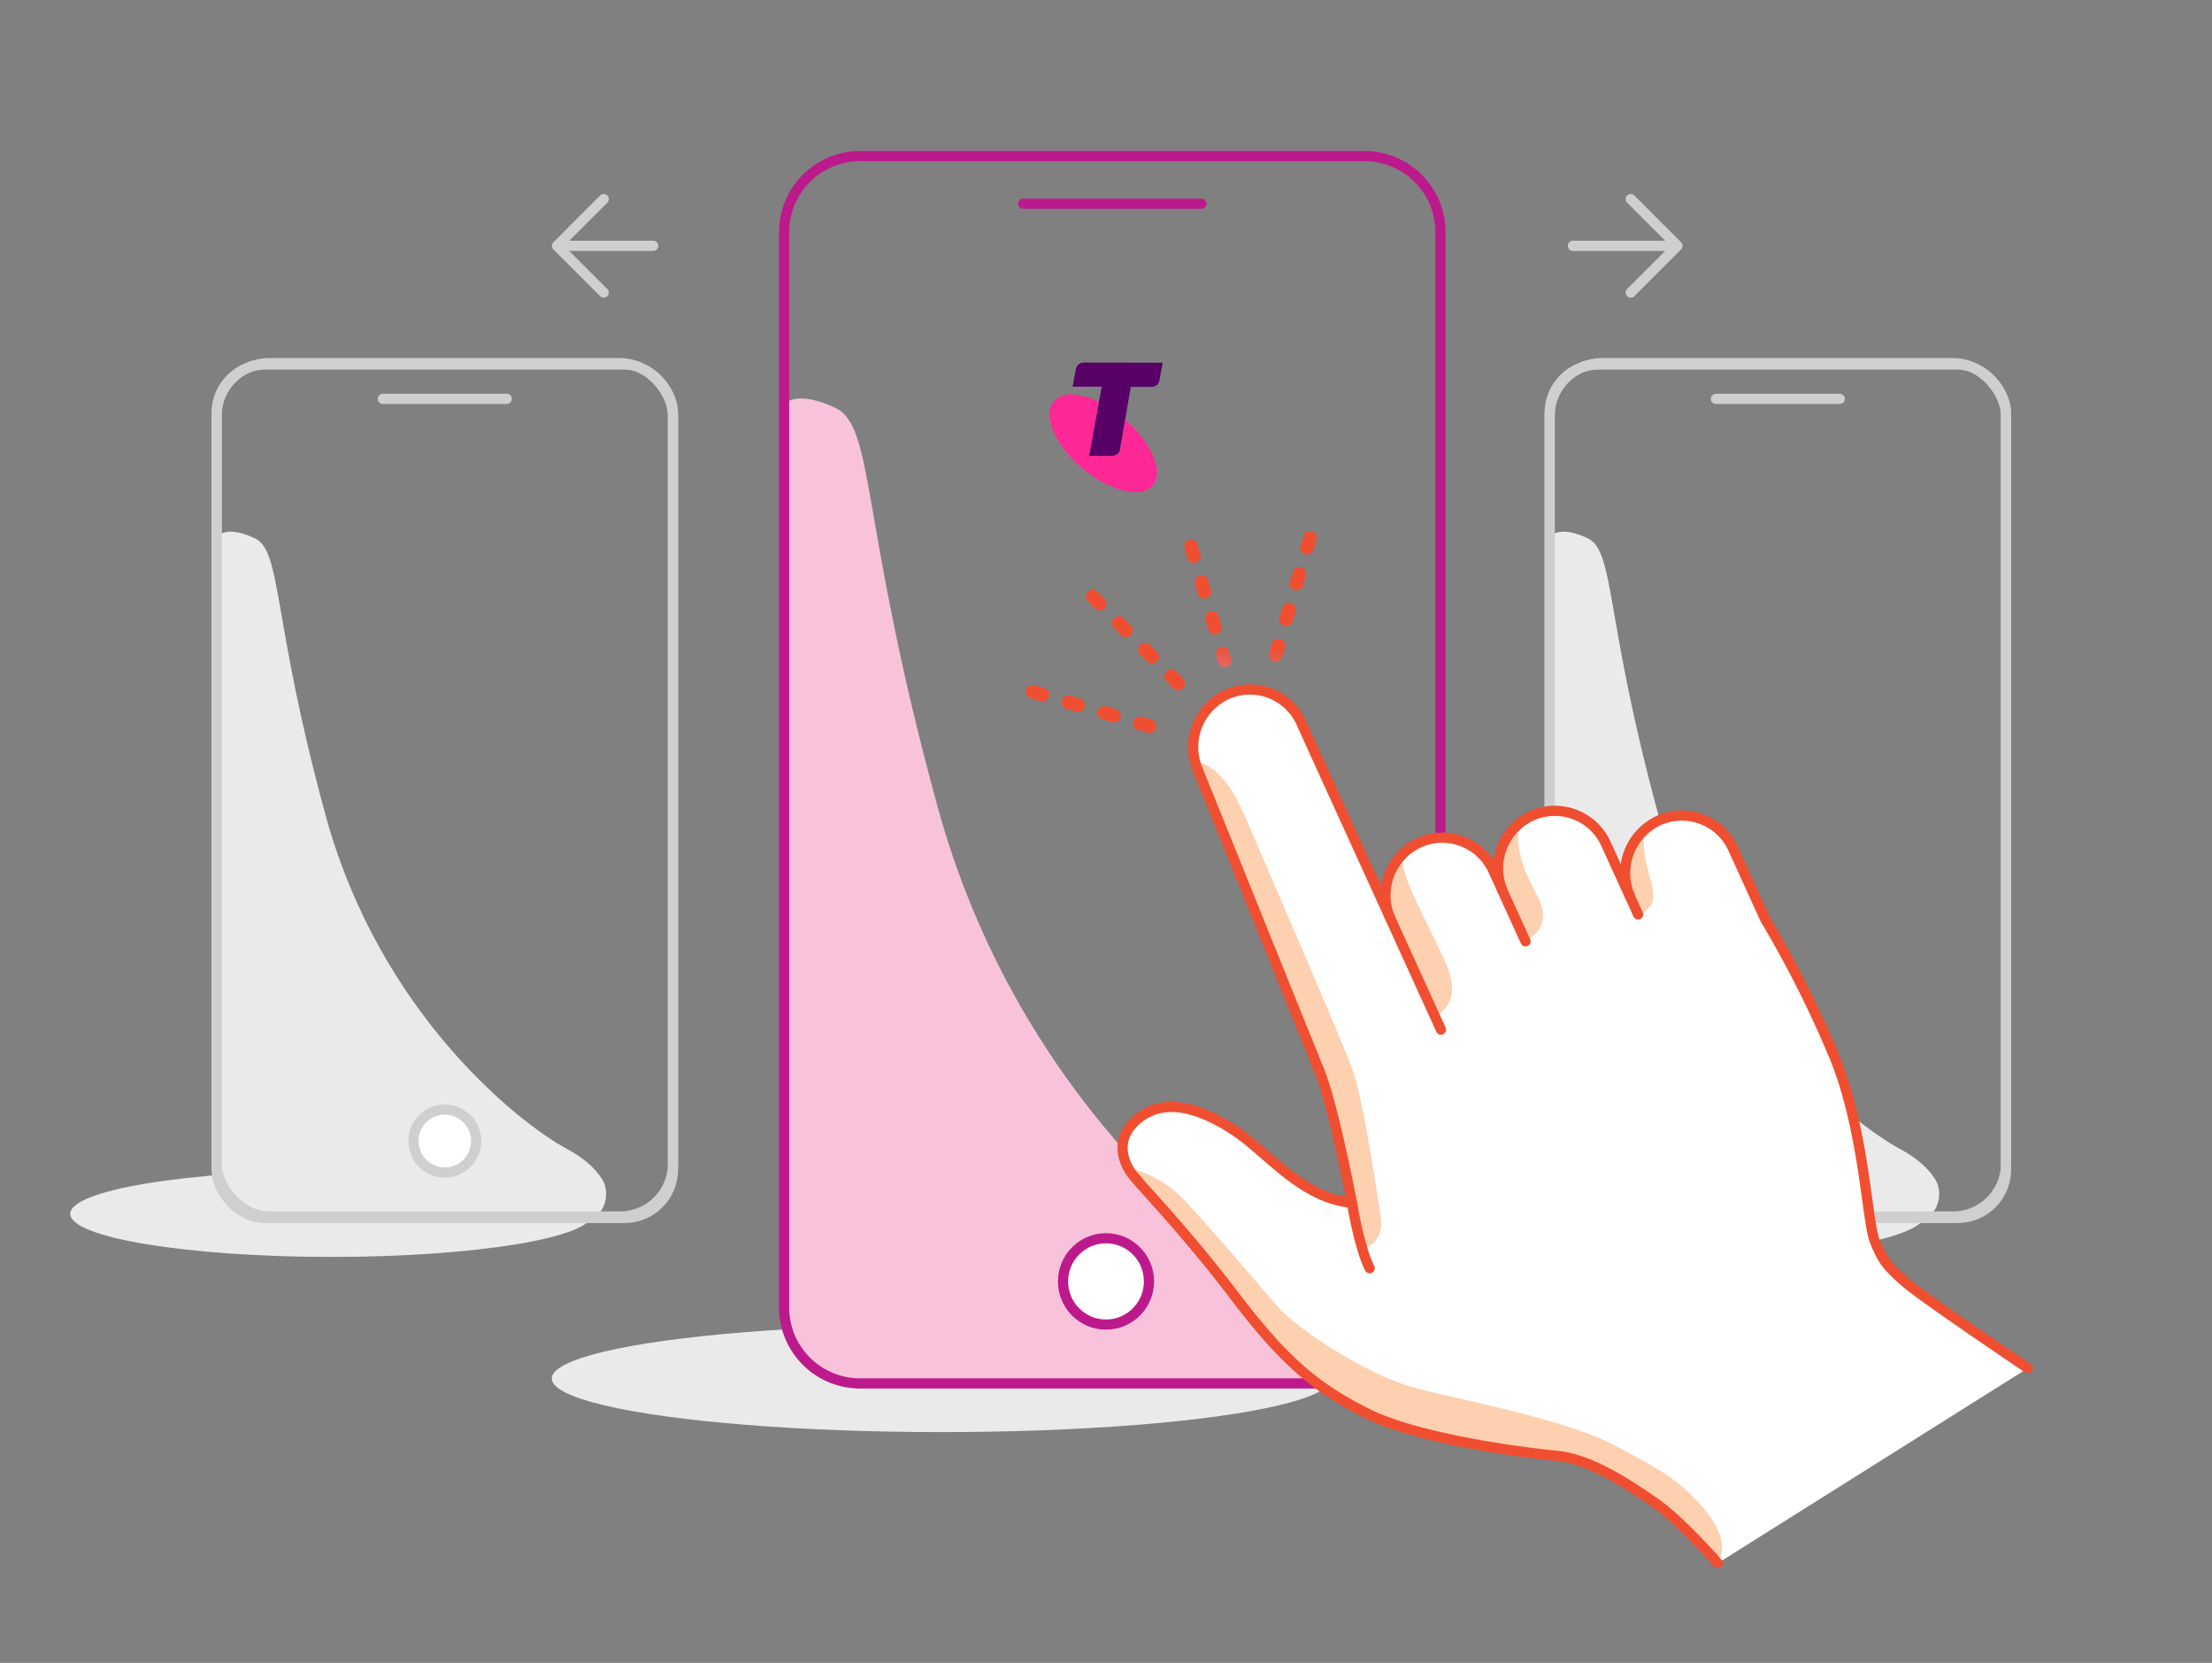
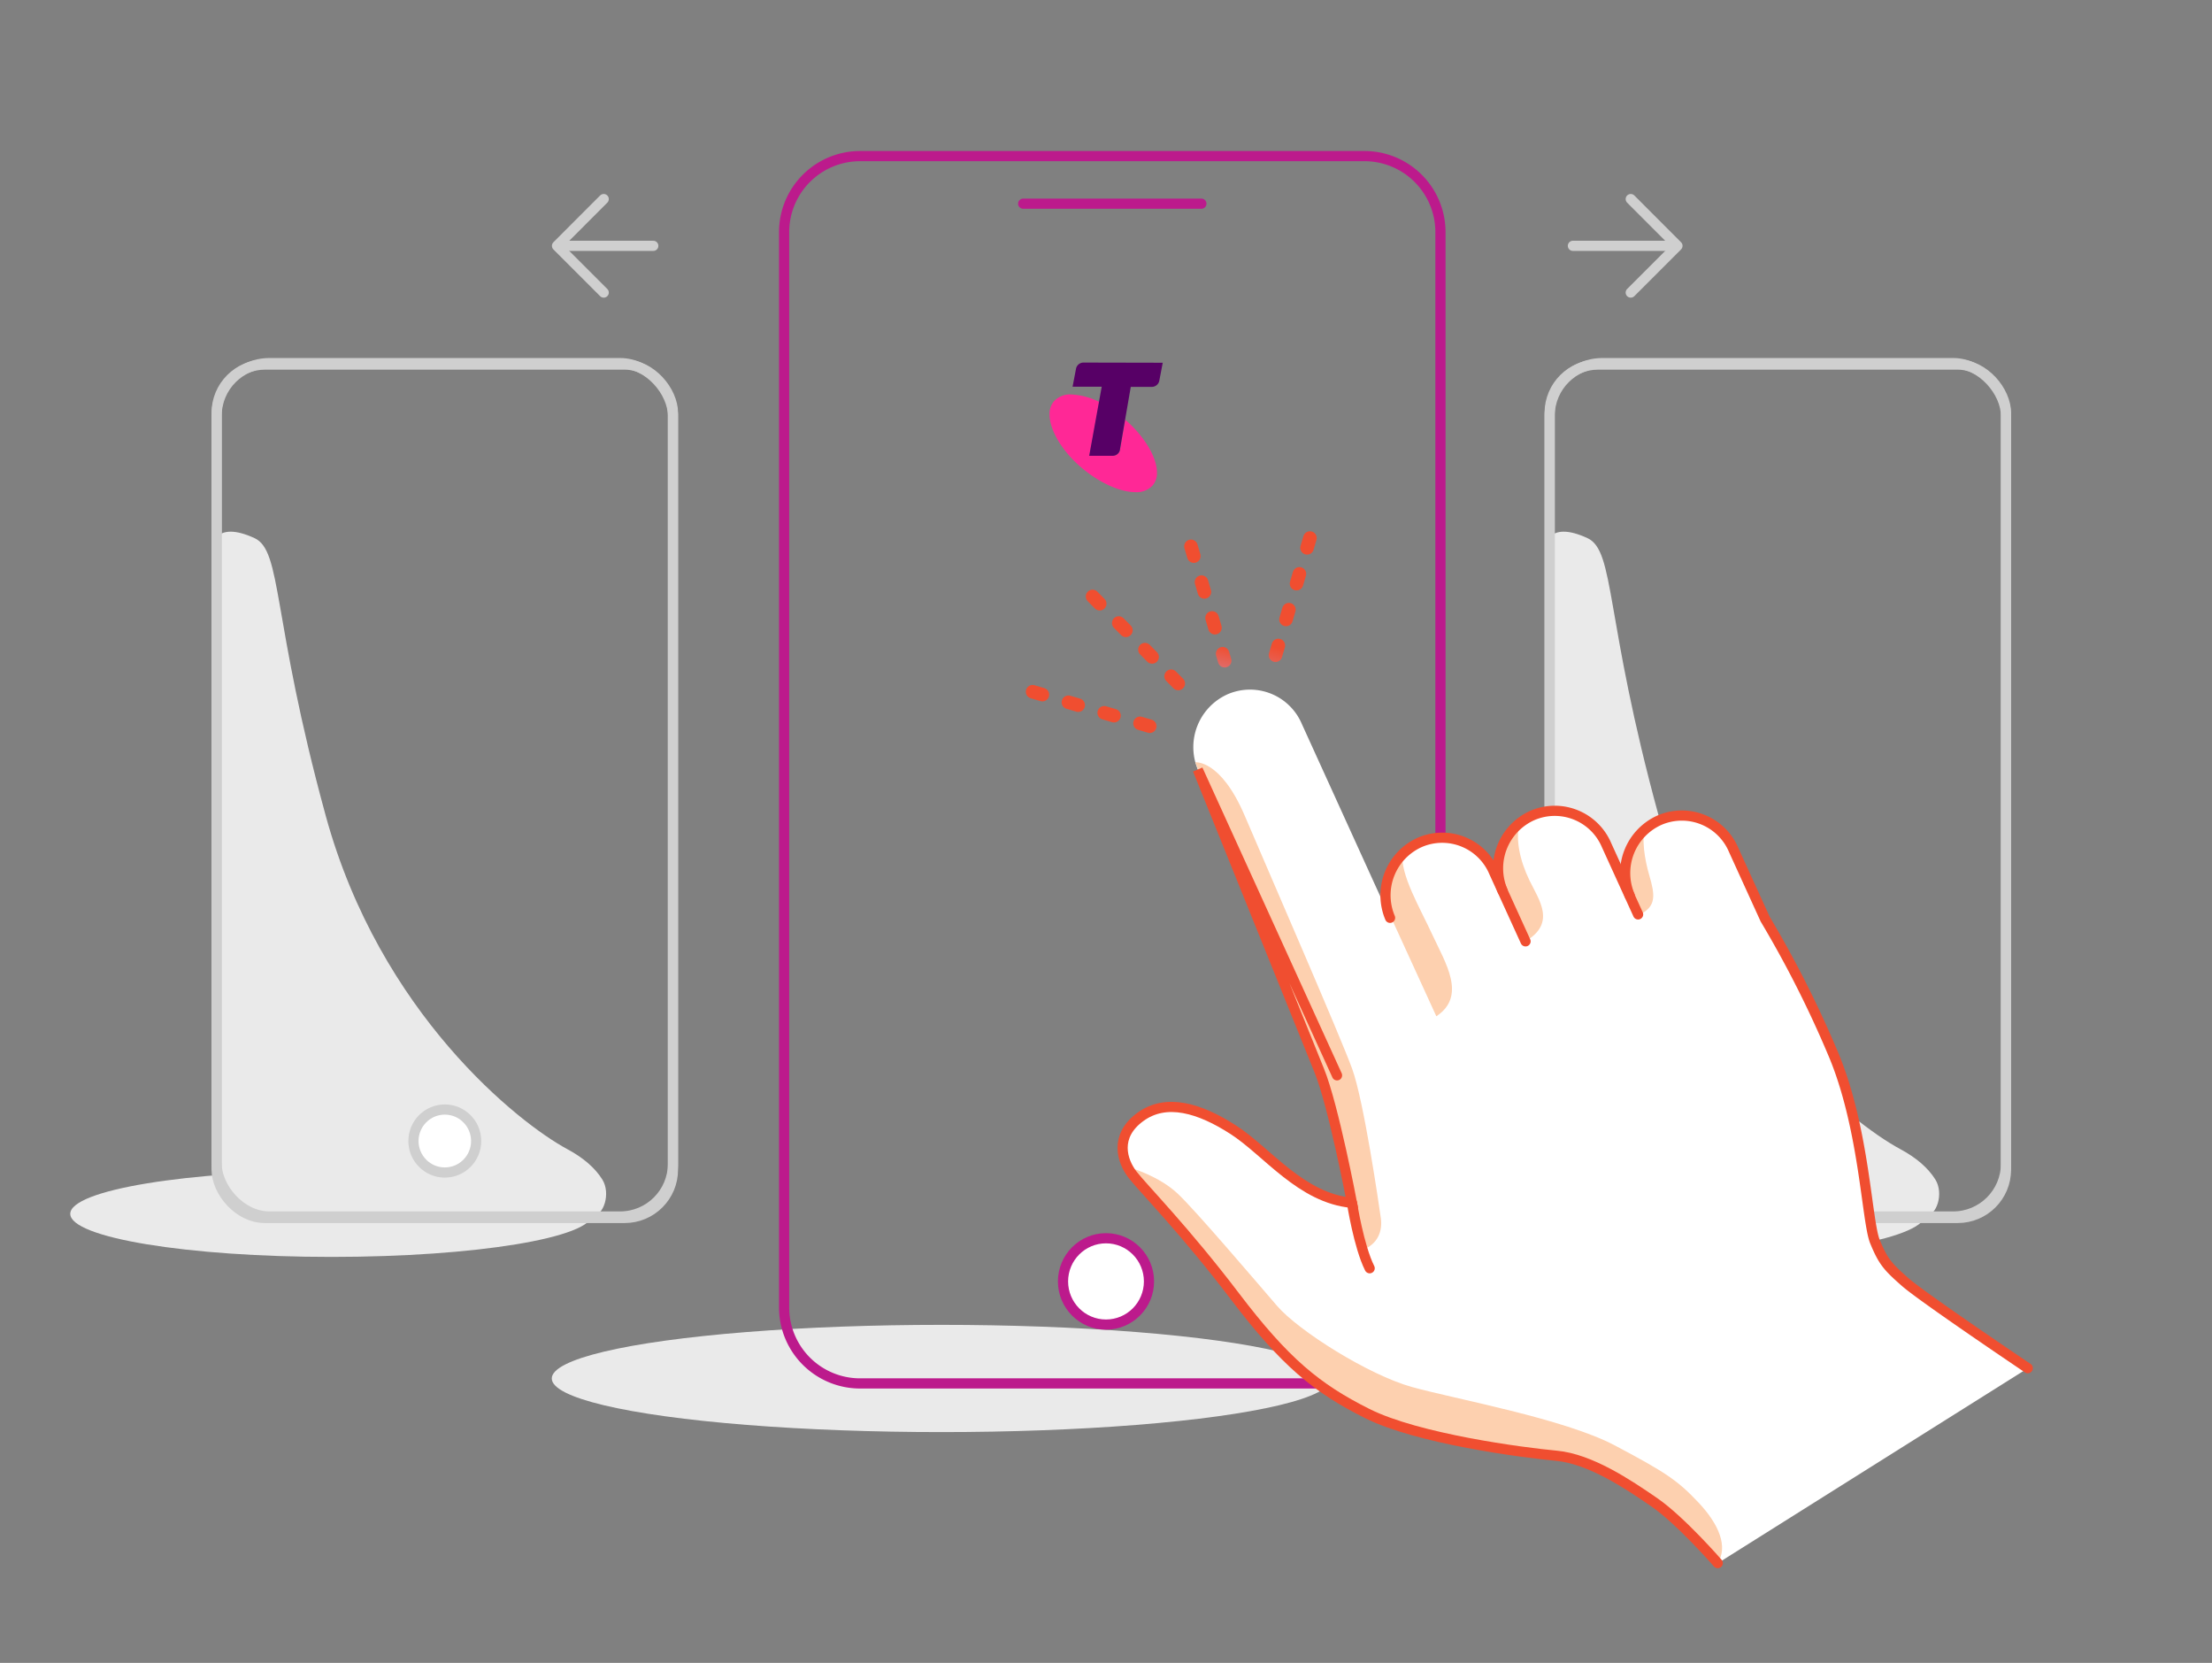
<svg xmlns="http://www.w3.org/2000/svg" xmlns:xlink="http://www.w3.org/1999/xlink" width="652" height="490" viewBox="0 0 652 490">
  <rect x="0" y="0" width="652" height="490" fill="#808080" stroke="none" />
  <defs>
    <linearGradient id="a" x1="2828.98" y1="-17666.04" x2="2875.83" y2="-17666.04" gradientTransform="matrix(-0.56, 0.59, 0.79, 0.19, 15989.95, 1899.28)" gradientUnits="userSpaceOnUse">
      <stop offset="0" stop-color="#f04e30" />
      <stop offset="0.51" stop-color="#c69dc9" />
      <stop offset="1" stop-color="#bc1a8c" />
    </linearGradient>
    <linearGradient id="b" x1="3720.49" y1="-15968.63" x2="3760.48" y2="-15968.63" gradientTransform="matrix(-0.28, 0.96, 0.96, 0.28, 16756.24, 1092.91)" xlink:href="#a" />
    <linearGradient id="c" x1="-4764.15" y1="-17486.16" x2="-4724.17" y2="-17486.16" gradientTransform="matrix(0.96, 0.28, 0.28, -0.96, 9806.82, -15228.19)" xlink:href="#a" />
    <linearGradient id="d" x1="5510.81" y1="-14016.42" x2="5510.81" y2="-13976.19" gradientTransform="matrix(-0.71, 0.7, 0.7, 0.71, 14083.32, 6291.33)" xlink:href="#a" />
  </defs>
  <ellipse cx="499.22" cy="357.69" rx="68.4" ry="12.69" fill="#eaeaea" />
  <path d="M456.49,158.56V339.4c0,10.5,5.5,19,12.29,19h98.53c3.64,0,5.68-6.81,3.14-10.84q-3.23-5.15-10.43-9c-14-7.53-55.12-39.77-71.13-98.22s-12.78-78-21-81.78Q459.64,154.78,456.49,158.56Z" fill="#eaeaea" fill-rule="evenodd" />
  <rect x="456.77" y="107.43" width="134.51" height="251.47" rx="14.23" fill="none" stroke="#cfcfcf" stroke-linecap="round" stroke-linejoin="round" stroke-width="3" />
  <ellipse cx="524.03" cy="336.23" rx="9.24" ry="9.28" fill="#fff" stroke="#cfcfcf" stroke-linecap="round" stroke-linejoin="round" stroke-width="3" />
-   <line x1="505.77" y1="117.53" x2="542.29" y2="117.53" fill="none" stroke="#cfcfcf" stroke-linecap="round" stroke-linejoin="round" stroke-width="3" />
  <rect x="456.77" y="107" width="134.51" height="251.47" rx="15.57" fill="none" stroke="#cfcfcf" stroke-linecap="round" stroke-linejoin="round" stroke-width="3" />
  <ellipse cx="277.51" cy="406.2" rx="114.87" ry="15.8" fill="#eaeaea" />
-   <path d="M229.77,120.15V380.23c0,15.1,7.91,27.35,17.68,27.35h141.7c5.23,0,8.17-9.8,4.52-15.6q-4.64-7.38-15-13c-20.16-10.83-79.27-57.2-102.31-141.26S258,125.58,246.14,120.15Q234.31,114.7,229.77,120.15Z" fill="#f8c3da" fill-rule="evenodd" />
  <line x1="301.59" y1="60.02" x2="354.11" y2="60.02" fill="none" stroke="#bc1a8c" stroke-linecap="round" stroke-linejoin="round" stroke-width="3" />
  <path d="M424.58,389.53c0,8.55-10,18.13-22.4,18.13H253.52a22.39,22.39,0,0,1-22.4-22.39V68.4A22.4,22.4,0,0,1,253.52,46H402.18a22.4,22.4,0,0,1,22.4,22.4V251.69" fill="none" stroke="#bc1a8c" stroke-linecap="round" stroke-linejoin="round" stroke-width="3" />
  <ellipse cx="326" cy="377.6" rx="12.67" ry="12.72" fill="#fff" stroke="#bc1a8c" stroke-linecap="round" stroke-linejoin="round" stroke-width="3" />
  <path d="M561.6,377.8c-5.22-4.58-6.5-6.07-8.92-11.92s-3.09-32.69-11.89-54.32a319.36,319.36,0,0,0-20.48-40.72L511,250.45a16.59,16.59,0,0,0-21.91-8.75,17.06,17.06,0,0,0-8.73,22.22l0,0-6.79-14.89a16.59,16.59,0,0,0-21.91-8.75,17.06,17.06,0,0,0-8.73,22.22h0L440.37,257a16.58,16.58,0,0,0-21.91-8.75,17.07,17.07,0,0,0-8.73,22.22v0l-26-57.12a16.6,16.6,0,0,0-21.91-8.76,17.07,17.07,0,0,0-8.73,22.23s31.63,78.43,35.83,88.74,9.61,38.91,9.61,38.91c-15-1.36-25-15.08-34.94-21.51s-19.82-9.37-27.48-3.76-5.42,12.9-2.23,17S349.32,362.65,364,382s24.07,27,39,34.52S448.76,428,458.75,429s21.11,8.37,28.9,13.74,18.67,17.9,18.67,17.9l91.39-57.45S566.82,382.38,561.6,377.8Z" fill="#fff" />
  <path d="M347.16,351.76c5.46,5.16,22.92,25.7,29.28,33.07s26.95,20.32,39.68,23.87S461,418,476,425.94s18.51,10.32,24.64,16.82,8.74,13.07,5.65,17.85L490,444.48s-14.77-10.5-20.63-12.57-9.22-3.32-23.13-4.46-35.46-6.68-48.24-13.59S375.53,398,364,382s-30.5-37.78-30.5-37.78S341.7,346.6,347.16,351.76Z" fill="#fdd0af" />
  <path d="M352.31,224.63s7.47-.91,14.59,15.76,28.19,65,31.66,74.56,7.92,40.26,8.45,44-.83,7.74-5.54,9.4L396,342s-4.29-19.47-6.51-25-30.71-76.13-30.71-76.13Z" fill="#fdd0af" />
  <path d="M485.15,243.31c-1.51,3.58-.29,10.23.94,14.46,1.72,5.88,2.23,9.23-2.7,11.71l-5.55-12.31Z" fill="#fdd0af" />
  <path d="M413.4,251.46c-.71,6.28,5.12,16,8.85,24.09s10.18,17.93,1.12,23.92l-16.51-36.05Z" fill="#fdd0af" />
  <path d="M447.91,242.58c-1.28,4.83.12,11.08,2.91,16.84s8,12.59-1.24,18l-9.52-21.88Z" fill="#fdd0af" />
-   <path d="M506.32,460.61s-10.88-12.53-18.67-17.9-18.9-12.81-28.9-13.74S417.92,424,403,416.53,378.72,401.37,364,382s-27-31.77-30.16-35.83-5.43-11.36,2.23-17,17.53-2.66,27.48,3.76,19.95,20.15,34.94,21.51c0,0-5.42-28.6-9.61-38.91s-35.83-88.74-35.83-88.74a17.07,17.07,0,0,1,8.73-22.23,16.6,16.6,0,0,1,21.91,8.76l41.05,90.09" fill="none" stroke="#f04e30" stroke-linecap="round" stroke-miterlimit="10" stroke-width="3" />
+   <path d="M506.32,460.61s-10.88-12.53-18.67-17.9-18.9-12.81-28.9-13.74S417.92,424,403,416.53,378.72,401.37,364,382s-27-31.77-30.16-35.83-5.43-11.36,2.23-17,17.53-2.66,27.48,3.76,19.95,20.15,34.94,21.51c0,0-5.42-28.6-9.61-38.91s-35.83-88.74-35.83-88.74l41.05,90.09" fill="none" stroke="#f04e30" stroke-linecap="round" stroke-miterlimit="10" stroke-width="3" />
  <path d="M409.73,270.46a17.07,17.07,0,0,1,8.73-22.22A16.58,16.58,0,0,1,440.37,257l9.29,20.39" fill="none" stroke="#f04e30" stroke-linecap="round" stroke-miterlimit="10" stroke-width="3" />
  <path d="M442.91,262.53a17.06,17.06,0,0,1,8.73-22.22,16.59,16.59,0,0,1,21.91,8.75l9.29,20.39" fill="none" stroke="#f04e30" stroke-linecap="round" stroke-miterlimit="10" stroke-width="3" />
  <path d="M480.38,263.92a17.06,17.06,0,0,1,8.73-22.22A16.59,16.59,0,0,1,511,250.45l9.29,20.39a319.36,319.36,0,0,1,20.48,40.72c8.8,21.63,9.47,48.47,11.89,54.32s3.7,7.34,8.92,11.92,36.11,25.36,36.11,25.36" fill="none" stroke="#f04e30" stroke-linecap="round" stroke-miterlimit="10" stroke-width="3" />
  <path d="M398.51,354.49s2,12.83,5.21,19.23" fill="none" stroke="#f04e30" stroke-linecap="round" stroke-miterlimit="10" stroke-width="3" />
  <line x1="492.84" y1="72.44" x2="463.62" y2="72.44" fill="none" stroke="#cfcfcf" stroke-linecap="round" stroke-linejoin="round" stroke-width="3" />
  <polyline points="480.67 86.21 494.44 72.44 480.67 58.66" fill="none" stroke="#cfcfcf" stroke-linecap="round" stroke-linejoin="round" stroke-width="3" />
  <line x1="165.77" y1="72.44" x2="192.56" y2="72.44" fill="none" stroke="#cfcfcf" stroke-linecap="round" stroke-linejoin="round" stroke-width="3" />
  <polyline points="177.95 86.21 164.18 72.44 177.95 58.66" fill="none" stroke="#cfcfcf" stroke-linecap="round" stroke-linejoin="round" stroke-width="3" />
  <path d="M331.65,123.65l-1.47,8.67a2.18,2.18,0,0,1-2.25,2h-6.84L324,118.42a20.94,20.94,0,0,0-8.15-2.18,6.43,6.43,0,0,0-5.23,2.05,5.73,5.73,0,0,0-1.27,3.79c0,4.52,3.55,10.79,9.63,15.9,5.42,4.52,11.38,7.05,15.72,7.05a6.38,6.38,0,0,0,5.06-2,5.63,5.63,0,0,0,1.26-3.85C341,134.8,337.42,128.65,331.65,123.65Z" fill="#ff2896" />
  <path d="M319.38,106.84a2.25,2.25,0,0,0-2.23,1.88l-1,5.23h8.59l-3.69,20.36h6.84a2.18,2.18,0,0,0,2.25-2L333.3,114h6.19a2.25,2.25,0,0,0,2.23-1.86l1-5.25Z" fill="#570066" />
  <ellipse cx="97.7" cy="357.69" rx="76.99" ry="12.69" fill="#eaeaea" />
  <path d="M63.56,158.56V339.4c0,10.5,5.51,19,12.3,19h98.53c3.63,0,5.68-6.81,3.14-10.84q-3.22-5.15-10.43-9C153.09,331,112,298.79,96,240.34s-12.78-78-21-81.78Q66.71,154.78,63.56,158.56Z" fill="#eaeaea" fill-rule="evenodd" />
  <rect x="63.85" y="107.43" width="134.51" height="251.47" rx="14.23" fill="none" stroke="#cfcfcf" stroke-linecap="round" stroke-linejoin="round" stroke-width="3" />
  <ellipse cx="131.11" cy="336.23" rx="9.24" ry="9.28" fill="#fff" stroke="#cfcfcf" stroke-linecap="round" stroke-linejoin="round" stroke-width="3" />
-   <line x1="112.85" y1="117.53" x2="149.37" y2="117.53" fill="none" stroke="#cfcfcf" stroke-linecap="round" stroke-linejoin="round" stroke-width="3" />
  <rect x="63.85" y="107" width="134.51" height="251.47" rx="15.57" fill="none" stroke="#cfcfcf" stroke-linecap="round" stroke-linejoin="round" stroke-width="3" />
  <line x1="351.04" y1="160.99" x2="360.98" y2="194.69" fill="none" stroke-linecap="round" stroke-linejoin="round" stroke-width="4" stroke-dasharray="3 8" stroke="url(#a)" />
  <line x1="386.11" y1="158.55" x2="375.96" y2="193.07" fill="none" stroke-linecap="round" stroke-linejoin="round" stroke-width="4" stroke-dasharray="3 8" stroke="url(#b)" />
  <line x1="304.37" y1="203.84" x2="338.9" y2="213.99" fill="none" stroke-linecap="round" stroke-linejoin="round" stroke-width="4" stroke-dasharray="3 8" stroke="url(#c)" />
  <line x1="322.04" y1="175.76" x2="347.47" y2="201.58" fill="none" stroke-linecap="round" stroke-linejoin="round" stroke-width="4" stroke-dasharray="3 8" stroke="url(#d)" />
</svg>